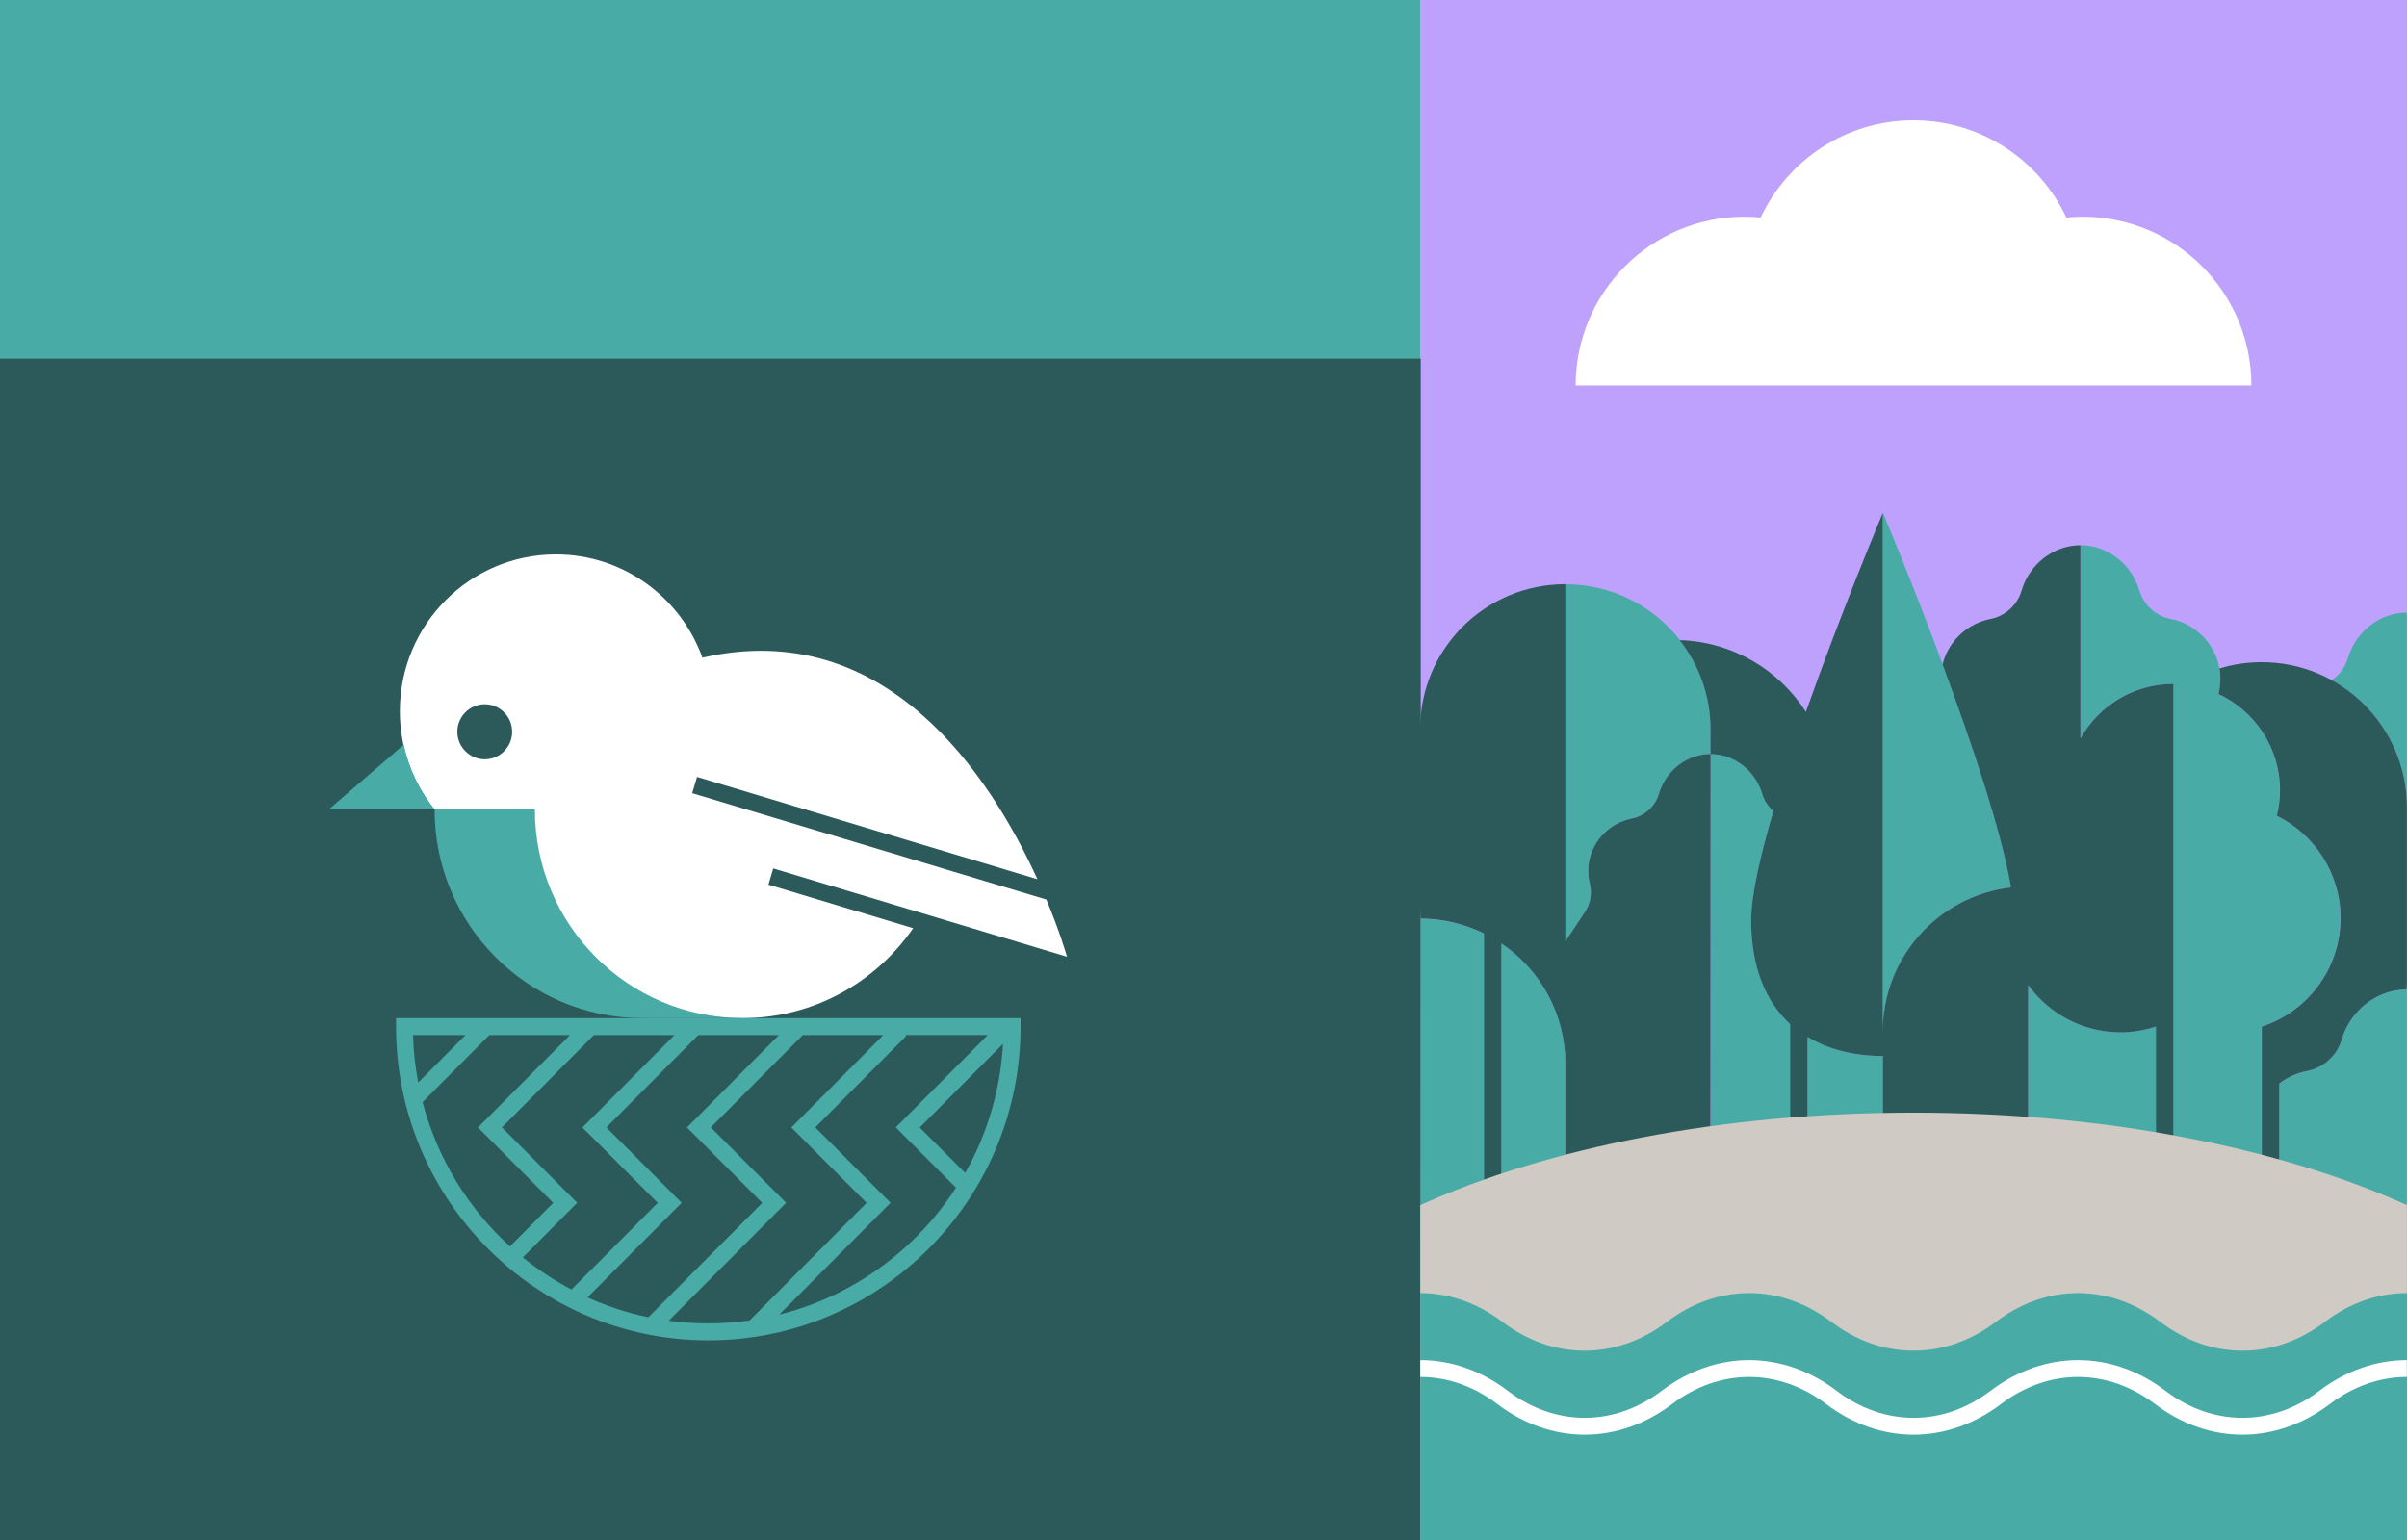
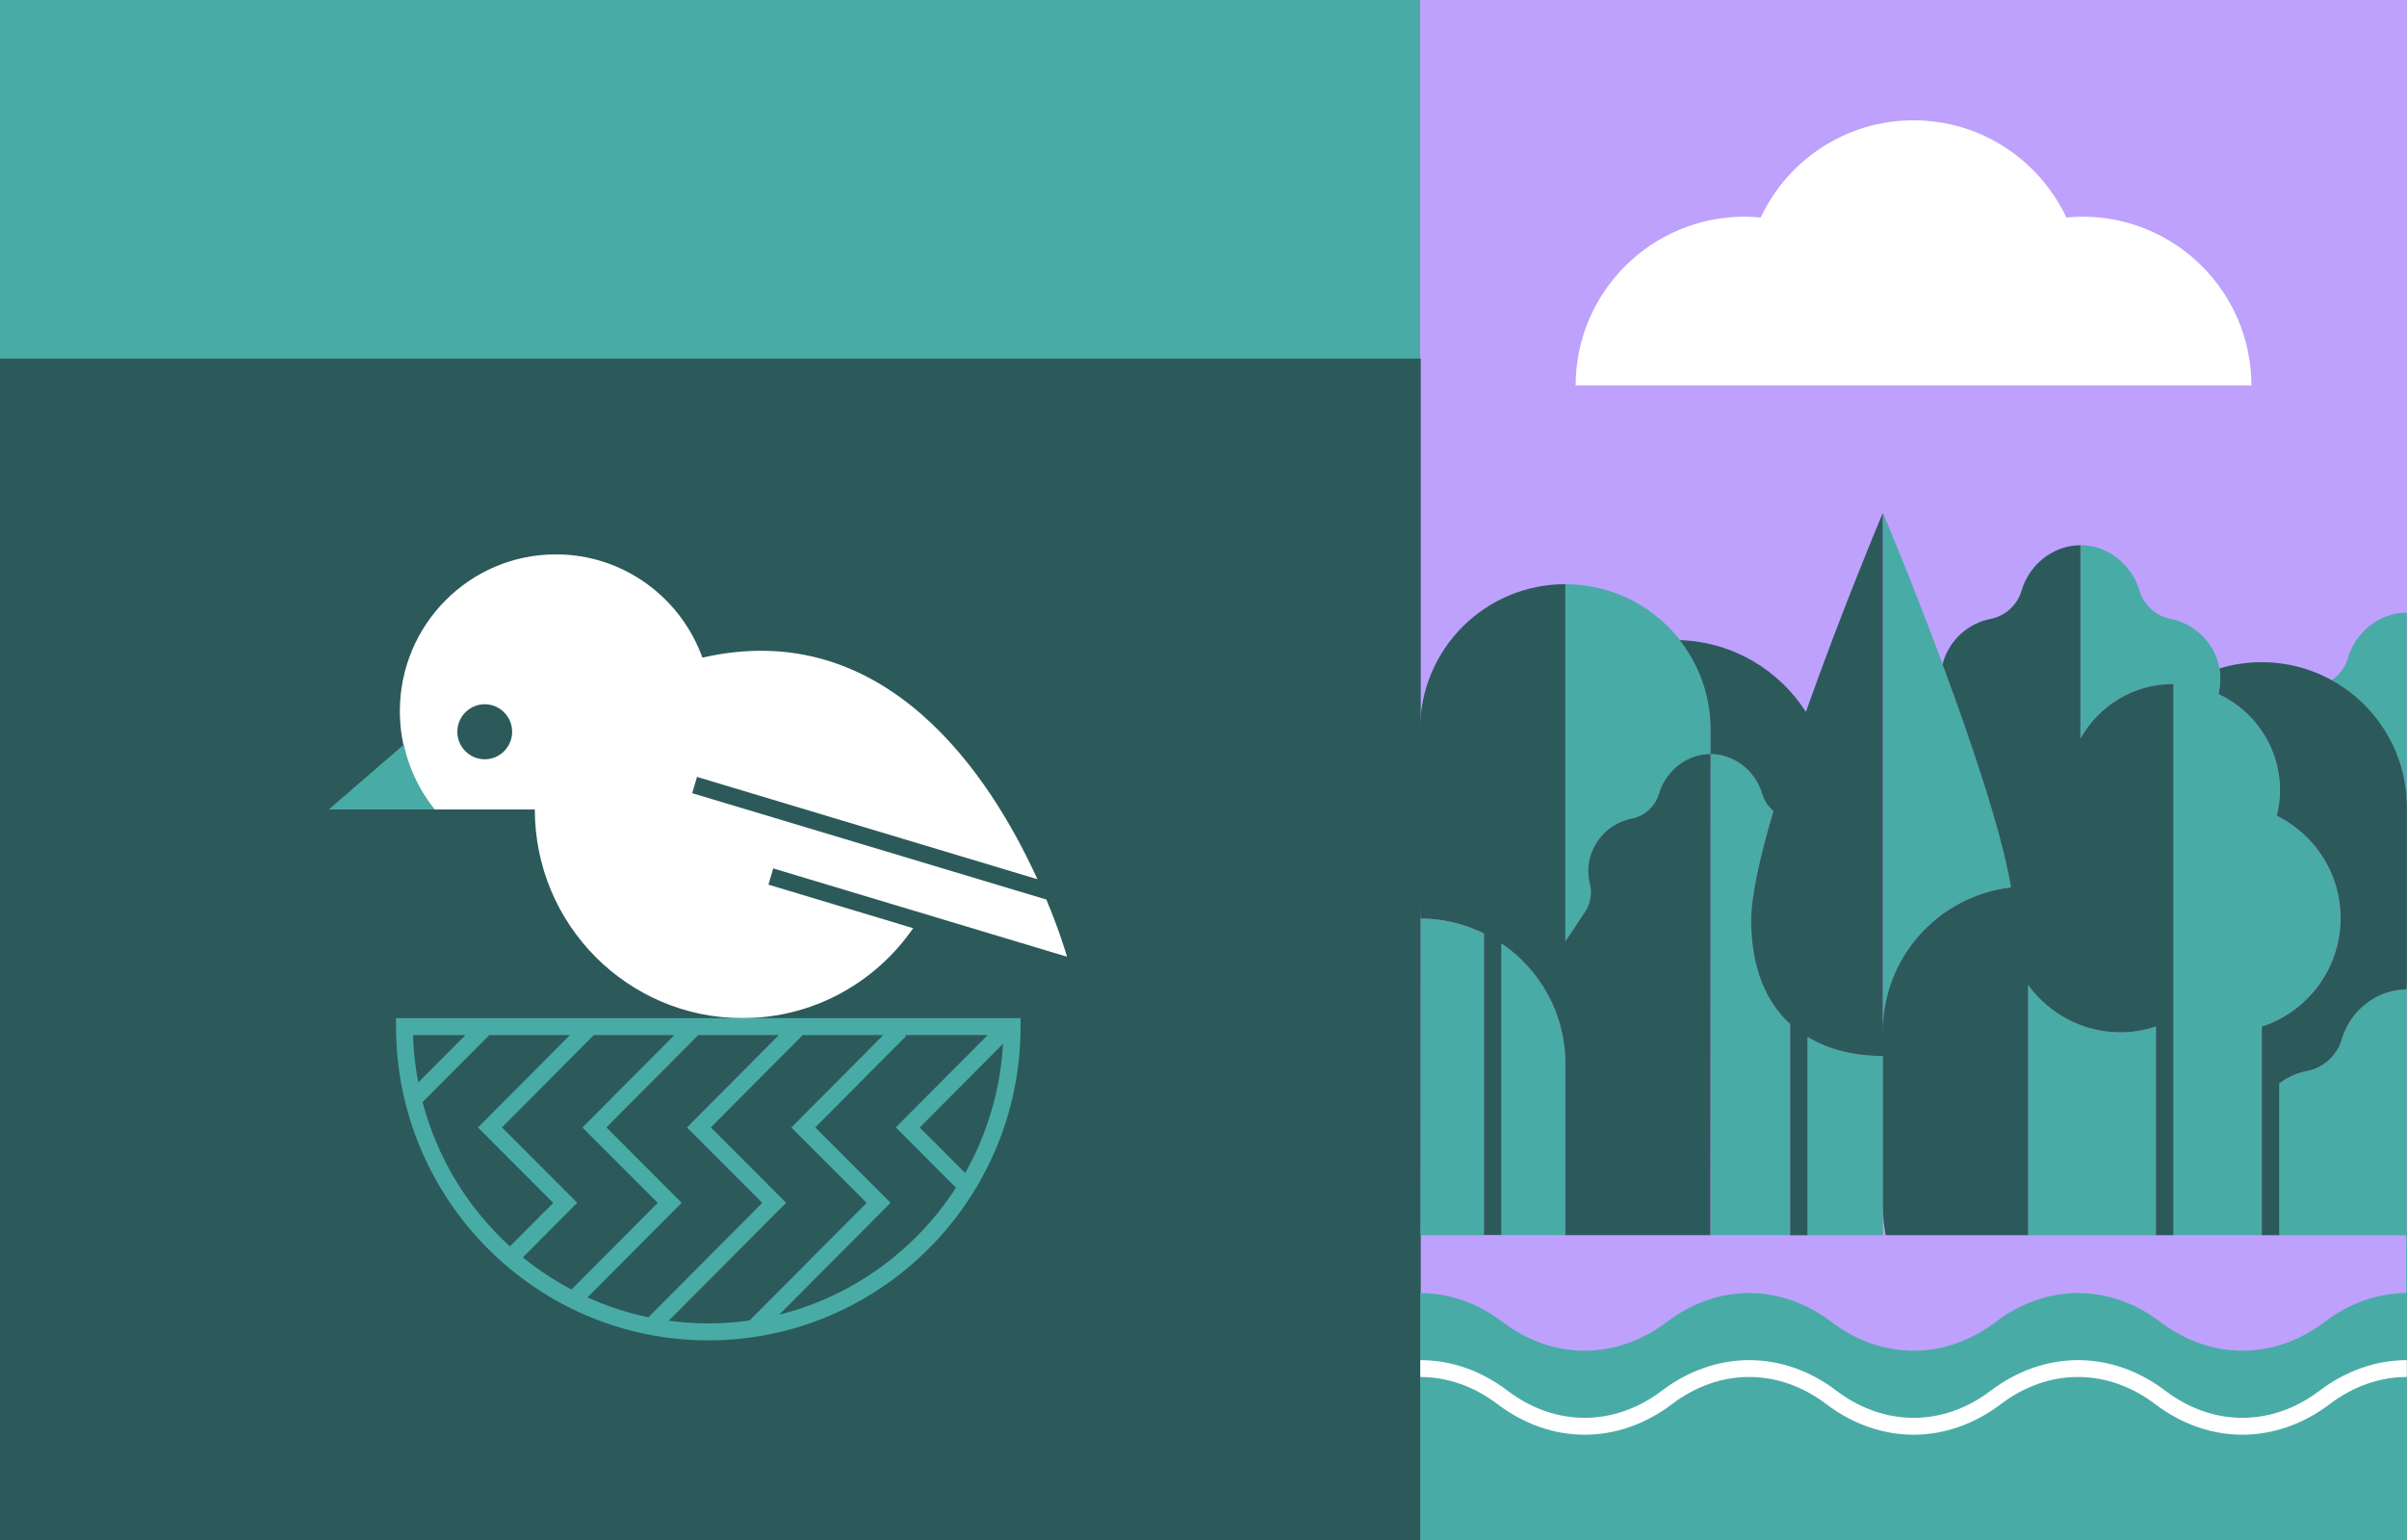
<svg xmlns="http://www.w3.org/2000/svg" width="100" height="64" viewBox="0 0 100 64" fill="none">
  <rect x="0" y="0" width="100" height="64" fill="#333333" stroke="none" />
  <g clip-path="url(#clip0_2029_1252)">
    <rect width="59" height="15" fill="#49ABA6" />
    <rect x="59" width="41" height="64" fill="#BEA1FC" />
    <rect y="15" width="59" height="49" fill="#2C5A5B" />
    <path d="M59.026 14.904H0V64H59.026V14.904Z" fill="#2C5A5B" />
-     <path d="M22.226 33.639H18.055C18.055 38.43 21.918 42.312 26.685 42.312H30.856C26.089 42.312 22.226 38.43 22.226 33.639Z" fill="#49ABA6" />
    <path d="M32.131 36.092L44.33 39.76C44.295 39.637 44.021 38.701 43.472 37.384L28.758 32.963L28.958 32.287L43.1 36.539C41.167 32.294 36.828 25.578 29.182 27.331C28.278 24.828 25.897 23.039 23.095 23.039C19.515 23.039 16.612 25.958 16.612 29.555C16.612 31.101 17.151 32.523 18.048 33.639H22.219C22.219 38.43 26.082 42.312 30.849 42.312C33.788 42.312 36.379 40.83 37.938 38.574L31.924 36.764L32.124 36.089L32.131 36.092Z" fill="white" />
    <path d="M16.454 42.312V42.664C16.454 49.852 22.272 55.703 29.427 55.703C36.582 55.703 42.4 49.852 42.4 42.664V42.312H16.454ZM28.32 49.986L25.193 46.853L29.01 43.016H32.358L28.541 46.857L31.669 49.99L26.937 54.745C26.054 54.562 25.21 54.281 24.408 53.918L28.317 49.99L28.32 49.986ZM23.743 53.591C23.025 53.211 22.349 52.764 21.722 52.257L23.981 49.986L20.853 46.853L24.671 43.016H28.019L24.198 46.857L27.326 49.99L23.739 53.594L23.743 53.591ZM19.337 43.016L17.375 44.988C17.253 44.347 17.179 43.689 17.158 43.016H19.337ZM17.557 45.801L20.328 43.016H23.68L19.858 46.857L22.986 49.99L21.186 51.799C19.452 50.219 18.17 48.145 17.557 45.804V45.801ZM27.784 54.886L32.66 49.986L29.532 46.853L33.35 43.016H36.698L32.877 46.857L36.005 49.99L31.143 54.876C30.579 54.957 30.005 54.999 29.424 54.999C28.842 54.999 28.32 54.957 27.784 54.886ZM32.373 54.636L36.999 49.986L33.871 46.853L37.647 43.055L37.605 43.013H41.037L37.216 46.853L39.717 49.36C38.043 51.95 35.43 53.873 32.369 54.636H32.373ZM41.671 43.379C41.559 45.322 41.006 47.145 40.099 48.747L38.211 46.857L41.671 43.379Z" fill="#49ABA6" />
    <path d="M13.659 33.639H18.051C17.431 32.868 16.99 31.949 16.773 30.949L13.659 33.639Z" fill="#49ABA6" />
    <path d="M20.139 31.555C19.512 31.555 19 31.041 19 30.411C19 29.78 19.512 29.267 20.139 29.267C20.766 29.267 21.277 29.78 21.277 30.411C21.277 31.041 20.766 31.555 20.139 31.555Z" fill="#2C5A5B" />
    <path d="M89.569 42.661C89.106 42.812 88.619 42.903 88.108 42.903C86.524 42.903 85.126 42.125 84.26 40.935V51.333H89.569V42.661ZM65.037 24.28V39.125C65.339 38.677 65.623 38.246 65.836 37.928C66.067 37.581 66.159 37.154 66.057 36.755C66.057 36.755 66.057 36.751 66.057 36.748C65.994 36.499 65.973 36.237 66.001 35.96C66.096 35.053 66.768 34.29 67.651 34.055C67.697 34.041 67.742 34.031 67.788 34.024C68.331 33.919 68.773 33.516 68.927 32.988C68.951 32.9 68.986 32.809 69.025 32.718C69.382 31.902 70.181 31.339 71.071 31.339V30.309C71.071 26.98 68.37 24.28 65.037 24.28ZM74.375 42.556C73.377 41.639 72.757 40.221 72.757 38.239C72.757 37.21 73.132 35.564 73.682 33.698C73.461 33.513 73.296 33.268 73.212 32.984C73.188 32.897 73.153 32.806 73.114 32.715C72.757 31.899 71.958 31.335 71.068 31.335L71.075 51.33H74.375V42.553V42.556ZM61.656 38.796C60.864 38.407 59.974 38.18 59.032 38.176L59.017 51.333H61.656V38.799V38.796ZM93.963 42.664C95.862 42.041 97.235 40.259 97.235 38.155C97.235 36.289 96.153 34.679 94.586 33.901C94.671 33.562 94.719 33.208 94.719 32.844C94.719 31.073 93.672 29.549 92.165 28.842C92.165 28.842 92.165 28.839 92.165 28.835C92.239 28.552 92.263 28.251 92.228 27.936C92.12 26.899 91.352 26.027 90.343 25.758C90.29 25.744 90.238 25.733 90.185 25.723C89.565 25.604 89.061 25.145 88.882 24.54C88.854 24.438 88.815 24.336 88.77 24.231C88.363 23.3 87.449 22.656 86.433 22.656V30.67C87.197 29.325 88.633 28.419 90.287 28.419V51.33H93.956V42.661L93.963 42.664ZM65.037 44.202C65.037 42.122 63.986 40.291 62.385 39.209V51.33H65.037V44.202ZM97.411 42.861C97.362 42.976 97.32 43.088 97.288 43.2C97.092 43.869 96.535 44.377 95.848 44.51C95.788 44.52 95.732 44.534 95.673 44.548C95.308 44.646 94.979 44.821 94.688 45.042V51.333H99.962V55.724H99.993V41.12C98.872 41.117 97.863 41.831 97.414 42.861H97.411ZM78.23 43.886C77.067 43.886 75.991 43.631 75.104 43.095V51.333H78.23V43.886ZM83.531 36.877C83.531 36.877 83.542 36.846 83.549 36.828C82.673 31.86 78.23 21.315 78.23 21.315V42.857C78.23 39.776 80.546 37.238 83.531 36.877ZM99.993 33.485V25.46C98.98 25.46 98.066 26.105 97.659 27.036C97.614 27.141 97.579 27.242 97.547 27.344C97.435 27.729 97.19 28.055 96.868 28.268C98.714 29.283 99.969 31.237 99.993 33.488V33.485Z" fill="#49ABA6" />
    <path d="M75.101 43.095C75.987 43.631 77.063 43.886 78.226 43.886V50.157C78.226 50.559 78.268 50.952 78.342 51.333H84.26V40.935C85.122 42.125 86.524 42.903 88.108 42.903C88.619 42.903 89.11 42.812 89.569 42.661V51.333H90.294V28.422C88.633 28.422 87.189 29.336 86.433 30.687V22.659C85.42 22.659 84.505 23.304 84.099 24.235C84.053 24.34 84.018 24.441 83.987 24.543C83.812 25.149 83.304 25.607 82.683 25.726C82.631 25.737 82.578 25.747 82.526 25.761C81.629 26.003 80.924 26.721 80.704 27.61C81.881 30.782 83.125 34.447 83.542 36.832C83.538 36.849 83.531 36.863 83.524 36.881C80.539 37.241 78.223 39.78 78.223 42.861V21.315C78.223 21.315 76.527 25.338 75.027 29.584C73.913 27.841 71.989 26.672 69.782 26.602C70.584 27.624 71.064 28.909 71.064 30.309V31.338C71.954 31.338 72.753 31.902 73.111 32.718C73.149 32.809 73.184 32.897 73.209 32.987C73.293 33.271 73.457 33.516 73.678 33.702C73.128 35.568 72.753 37.213 72.753 38.243C72.753 40.224 73.373 41.642 74.372 42.559V51.337H75.097V43.099L75.101 43.095ZM94.688 45.035C94.979 44.811 95.312 44.643 95.673 44.548C95.732 44.534 95.788 44.52 95.848 44.51C96.535 44.377 97.092 43.869 97.288 43.2C97.32 43.088 97.362 42.976 97.411 42.861C97.859 41.835 98.861 41.124 99.983 41.12C99.986 41.029 99.996 40.938 99.996 40.844V33.548C99.996 30.218 97.295 27.519 93.963 27.519C93.35 27.519 92.761 27.61 92.204 27.782C92.214 27.834 92.228 27.883 92.232 27.936C92.263 28.247 92.239 28.552 92.169 28.835C92.169 28.835 92.169 28.839 92.169 28.842C93.675 29.546 94.723 31.073 94.723 32.844C94.723 33.208 94.674 33.562 94.59 33.901C96.16 34.679 97.239 36.289 97.239 38.155C97.239 40.259 95.865 42.045 93.966 42.664V51.333H94.692V45.038L94.688 45.035ZM62.381 39.209C63.983 40.291 65.034 42.125 65.034 44.202V51.33H71.061L71.068 31.335C70.178 31.335 69.379 31.899 69.021 32.715C68.983 32.806 68.948 32.893 68.923 32.984C68.769 33.513 68.324 33.915 67.784 34.02C67.739 34.031 67.693 34.041 67.648 34.052C66.765 34.286 66.096 35.05 65.997 35.956C65.969 36.23 65.99 36.496 66.053 36.744C66.053 36.744 66.053 36.748 66.053 36.751C66.155 37.154 66.064 37.581 65.833 37.924C65.619 38.243 65.335 38.673 65.034 39.121V24.277C61.702 24.277 59 26.976 59 30.306V37.602C59 37.794 59.011 37.984 59.028 38.173C59.971 38.176 60.861 38.404 61.653 38.792V51.326H62.378V39.205L62.381 39.209Z" fill="#2C5A5B" />
    <path d="M93.535 16.018C93.535 12.146 90.392 9.005 86.517 9.005C86.293 9.005 86.068 9.019 85.847 9.04C84.726 6.656 82.308 5 79.498 5C76.688 5 74.267 6.656 73.149 9.04C72.928 9.019 72.707 9.005 72.48 9.005C68.604 9.005 65.461 12.146 65.461 16.018H93.535Z" fill="white" />
-     <path d="M99.996 64V50.083C94.74 47.709 87.498 46.239 79.502 46.239C71.506 46.239 64.263 47.706 59.007 50.083V63.996H100L99.996 64Z" fill="#D0CAC5" />
    <path d="M59.004 64V53.738C60.247 53.738 61.414 54.176 62.42 54.936C63.425 55.699 64.592 56.133 65.836 56.133C67.08 56.133 68.247 55.696 69.253 54.936C70.258 54.172 71.425 53.738 72.669 53.738C73.913 53.738 75.08 54.176 76.085 54.936C77.091 55.699 78.258 56.133 79.502 56.133C80.746 56.133 81.912 55.696 82.918 54.936C83.924 54.172 85.091 53.738 86.335 53.738C87.578 53.738 88.745 54.176 89.751 54.936C90.757 55.699 91.923 56.133 93.167 56.133C94.411 56.133 95.578 55.696 96.584 54.936C97.589 54.172 98.756 53.738 100 53.738V64H59.007H59.004Z" fill="#49ABA6" />
    <path d="M93.164 59.624C91.888 59.624 90.634 59.186 89.537 58.353C88.563 57.614 87.456 57.225 86.331 57.225C85.206 57.225 84.099 57.614 83.128 58.353C82.032 59.182 80.777 59.624 79.502 59.624C78.226 59.624 76.972 59.186 75.875 58.353C74.901 57.614 73.794 57.225 72.669 57.225C71.544 57.225 70.437 57.614 69.466 58.353C68.37 59.182 67.115 59.624 65.84 59.624C64.564 59.624 63.31 59.186 62.213 58.353C61.239 57.614 60.132 57.225 59.007 57.225V56.525C60.286 56.525 61.54 56.963 62.634 57.796C63.608 58.535 64.715 58.923 65.836 58.923C66.957 58.923 68.068 58.535 69.042 57.796C70.139 56.966 71.394 56.525 72.669 56.525C73.944 56.525 75.202 56.963 76.296 57.796C77.27 58.535 78.377 58.923 79.502 58.923C80.626 58.923 81.734 58.535 82.704 57.796C83.801 56.966 85.056 56.525 86.331 56.525C87.606 56.525 88.864 56.963 89.958 57.796C90.932 58.535 92.039 58.923 93.16 58.923C94.281 58.923 95.392 58.535 96.366 57.796C97.463 56.966 98.718 56.525 99.993 56.525V57.225C98.868 57.225 97.761 57.614 96.79 58.353C95.694 59.182 94.439 59.624 93.164 59.624Z" fill="white" />
  </g>
  <defs>
    <clipPath id="clip0_2029_1252">
      <rect width="100" height="64" fill="white" />
    </clipPath>
  </defs>
</svg>